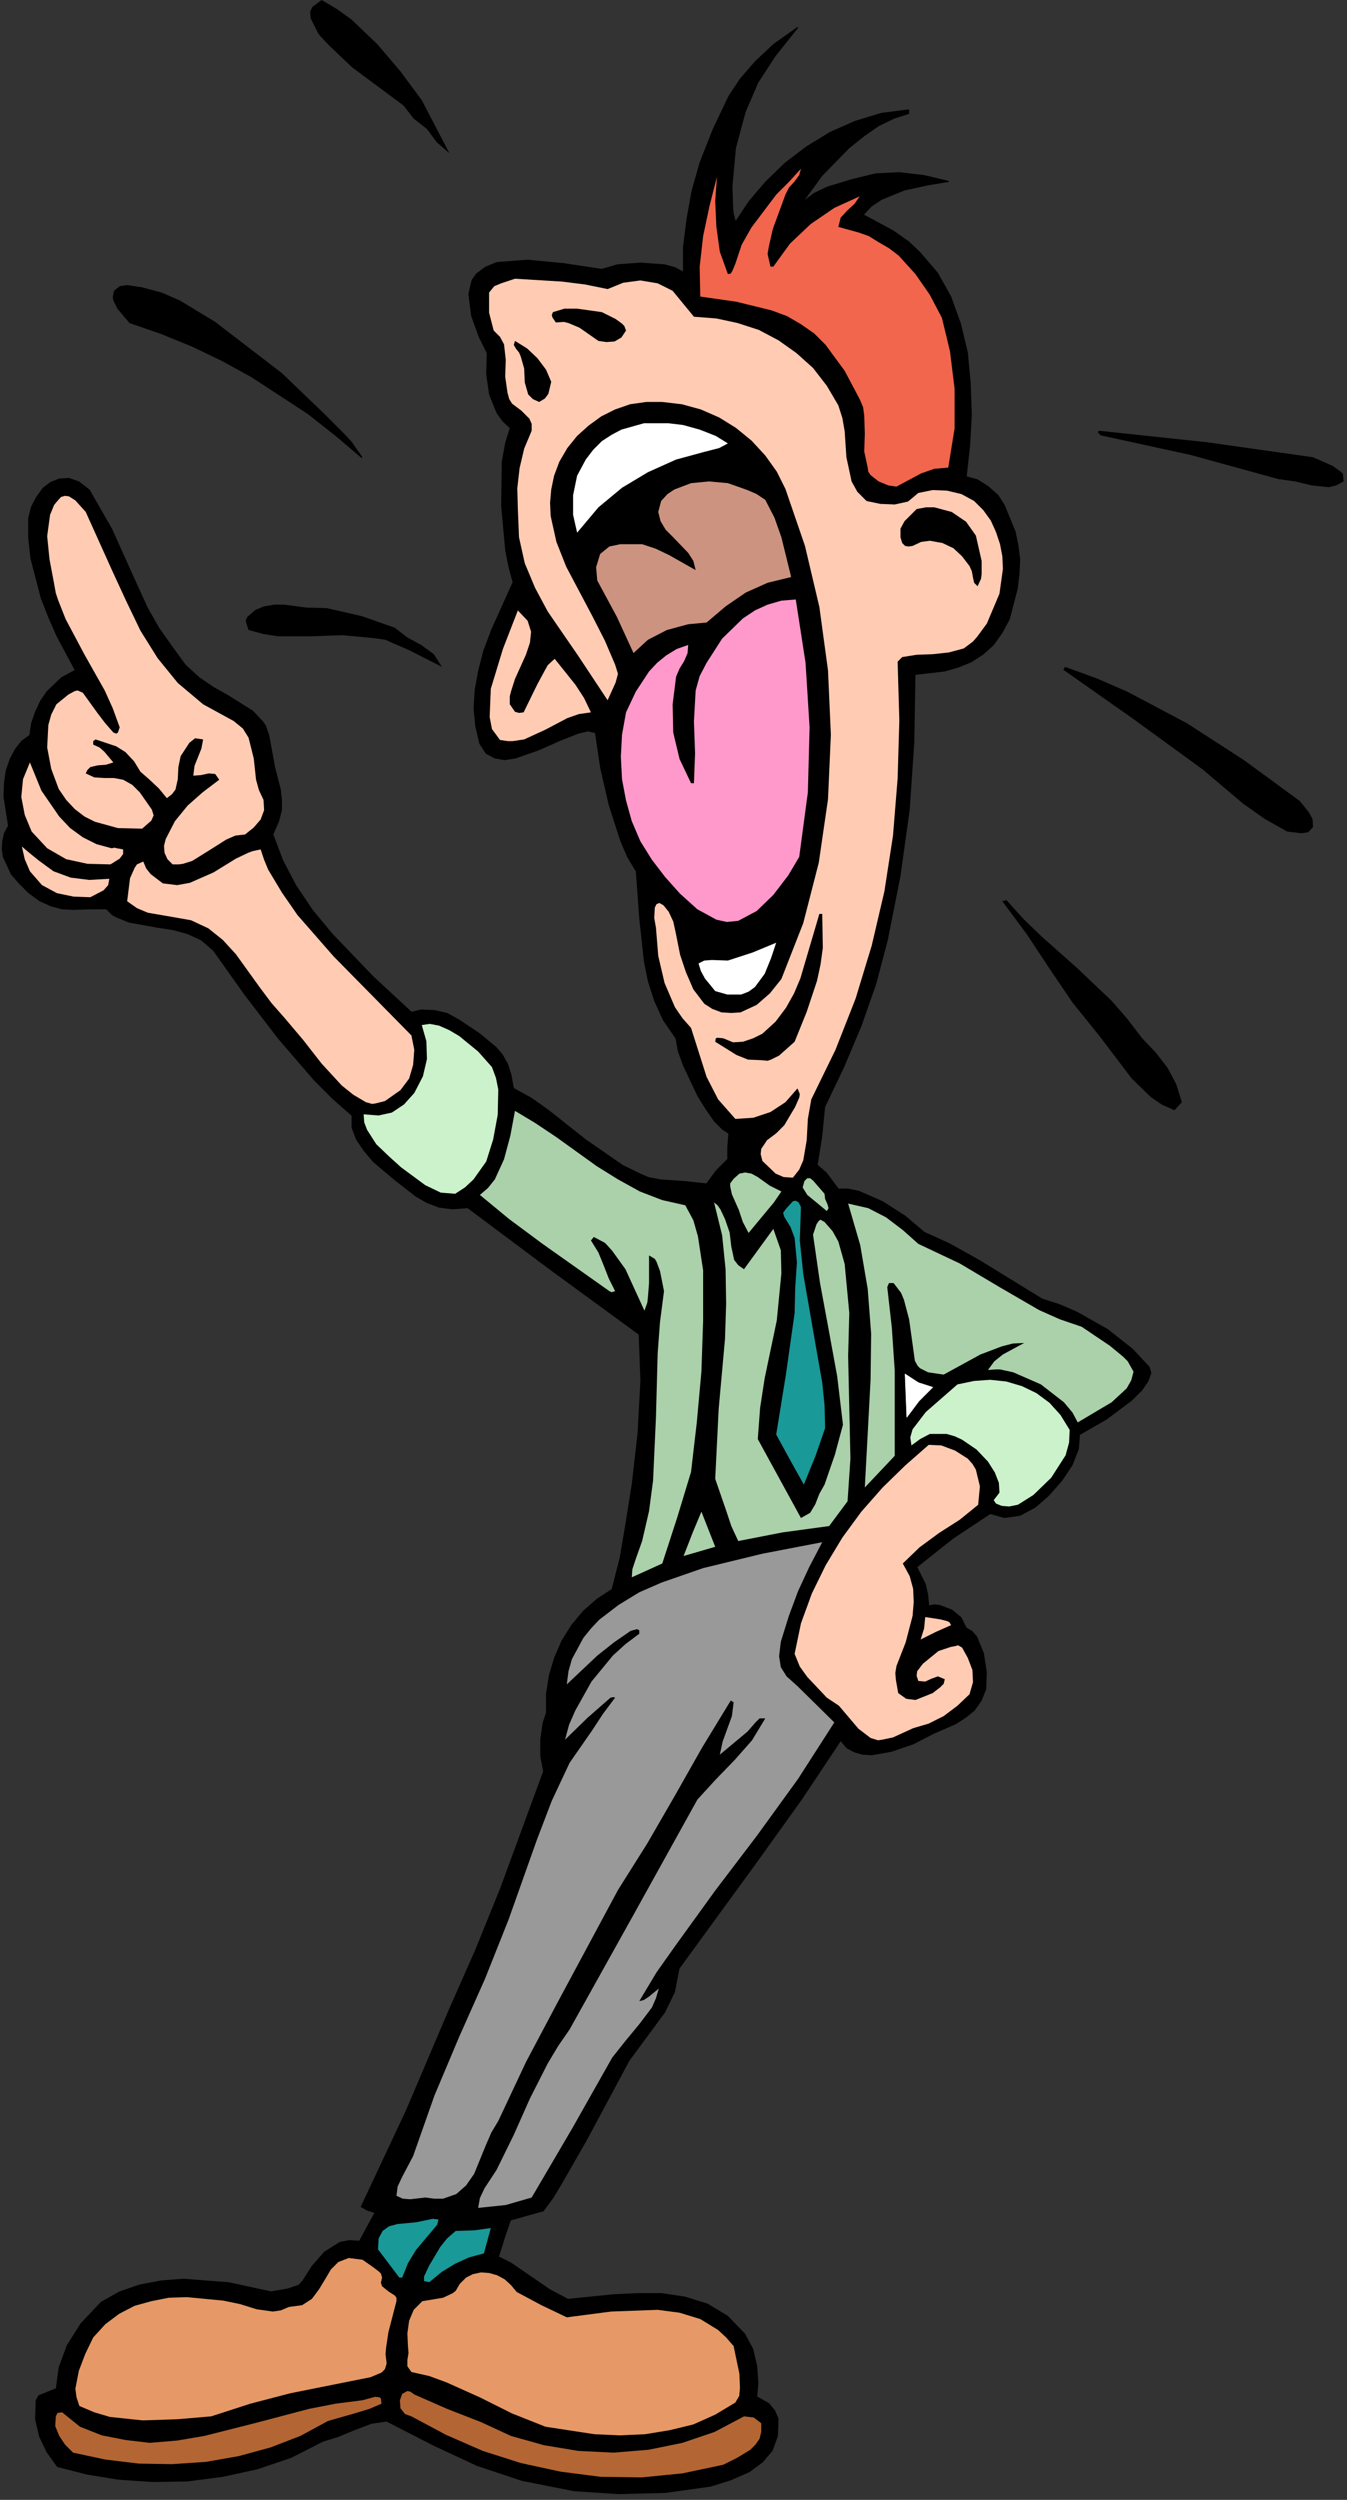
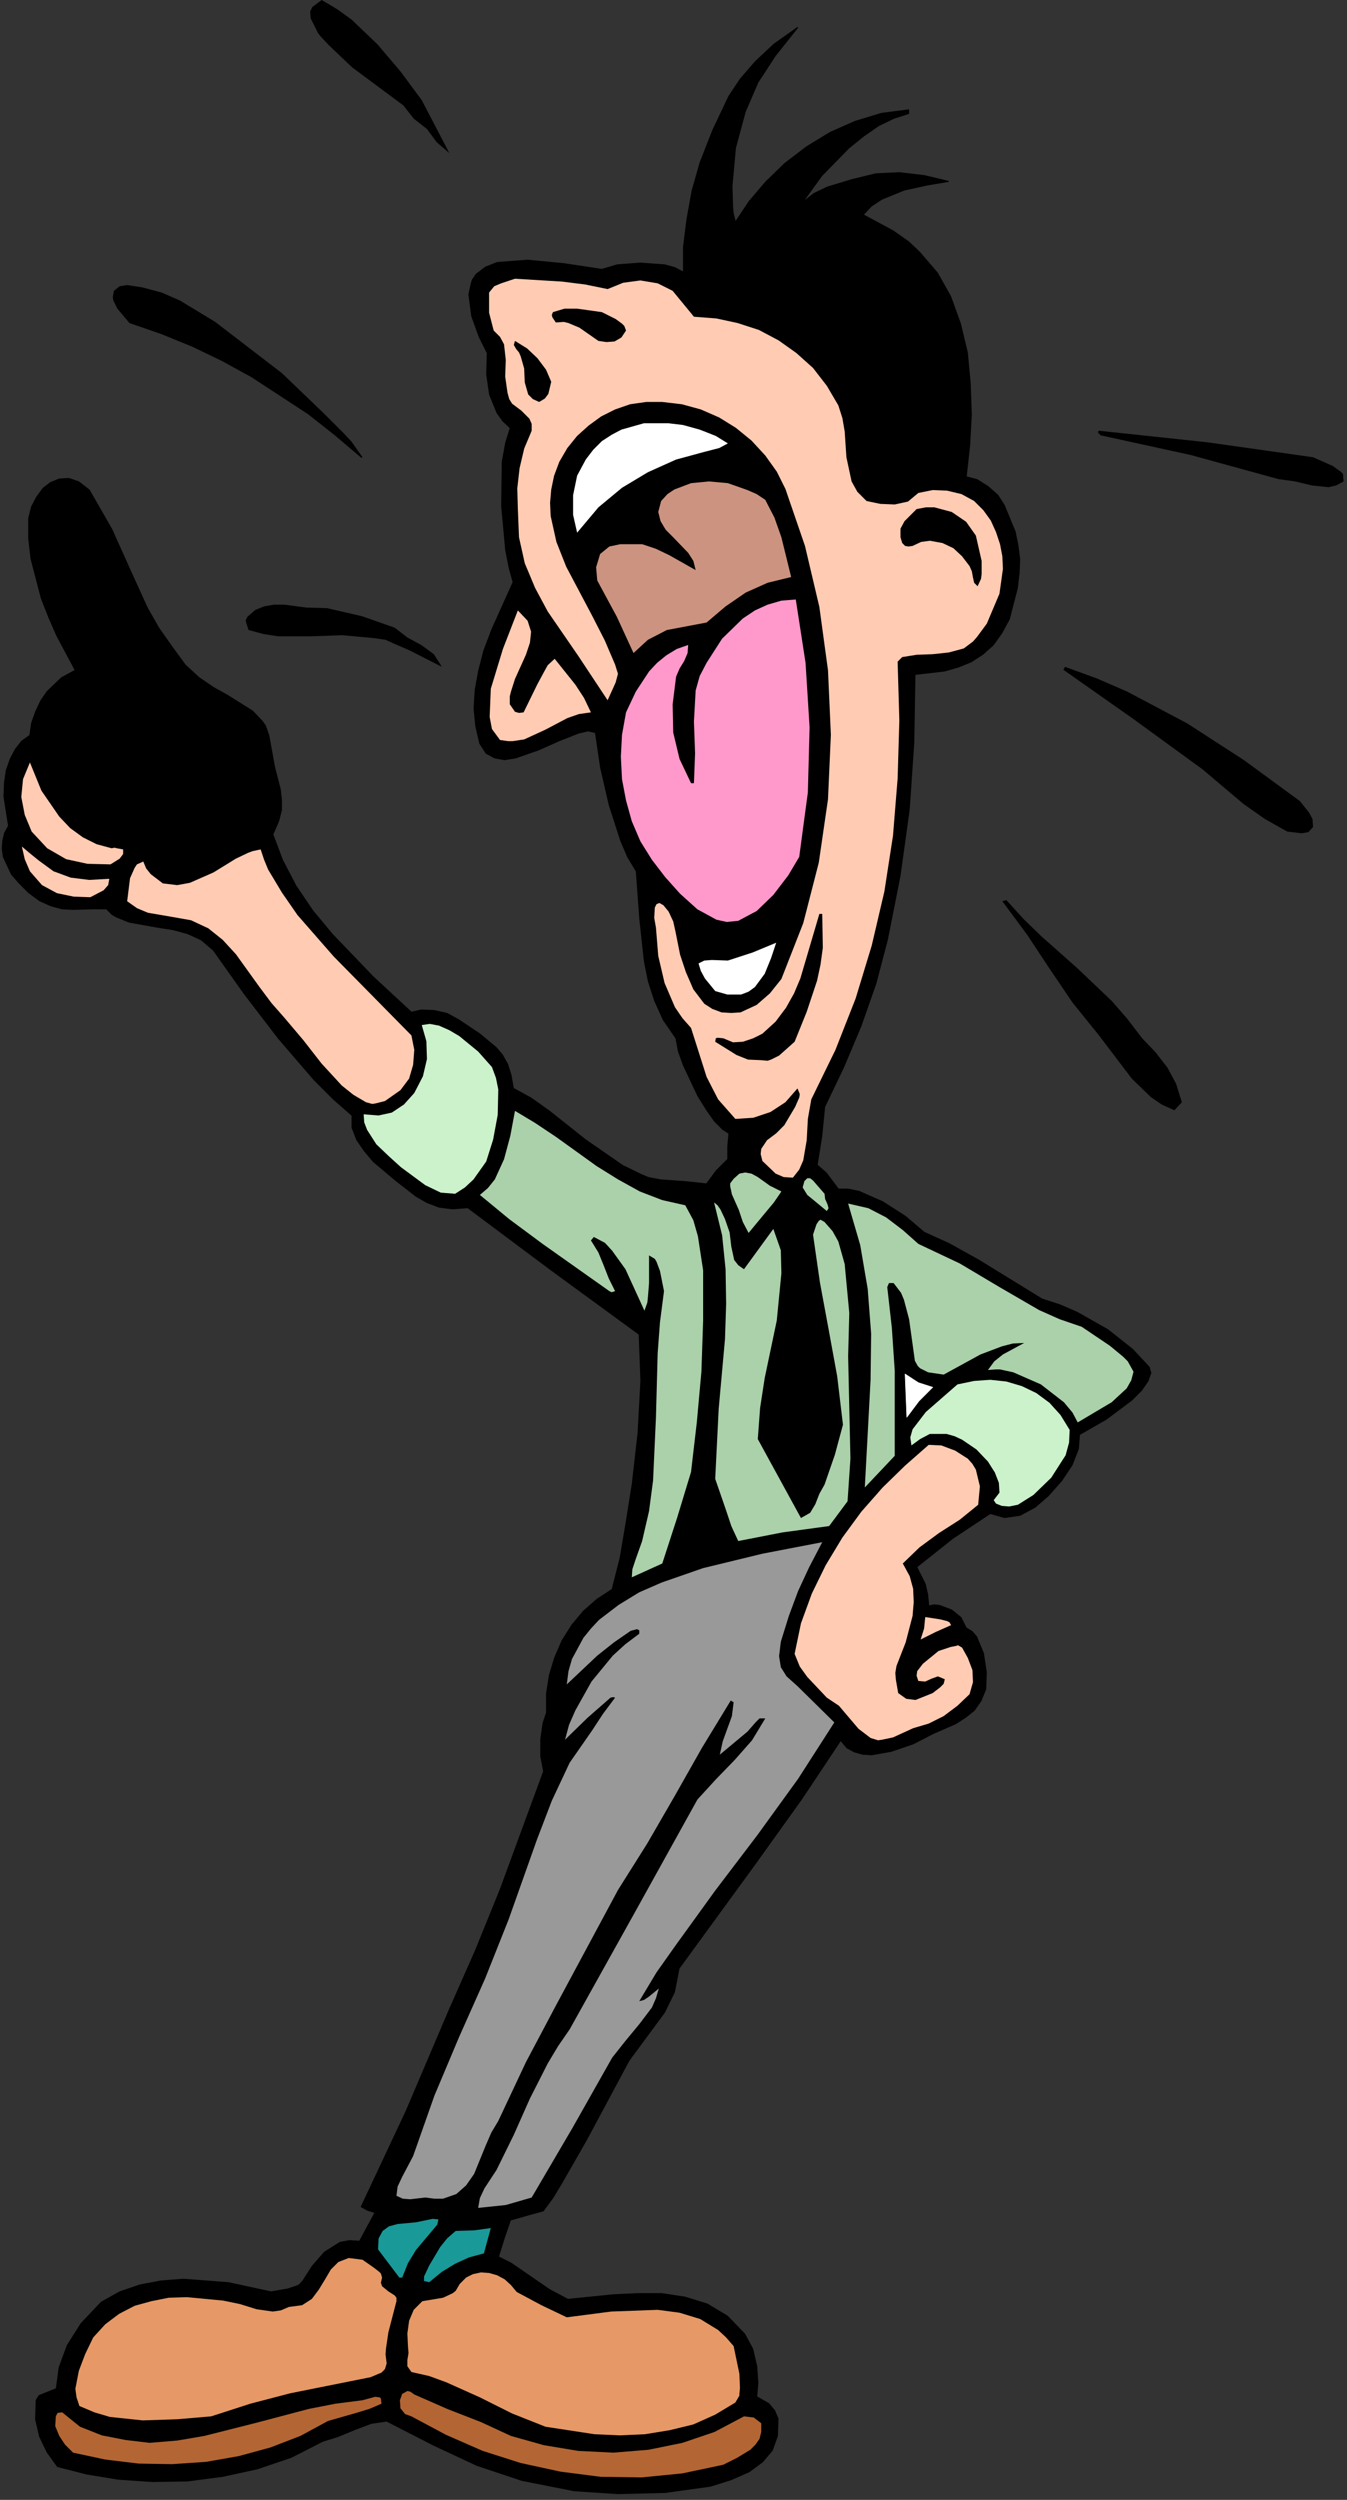
<svg xmlns="http://www.w3.org/2000/svg" xmlns:ns1="http://sodipodi.sourceforge.net/DTD/sodipodi-0.dtd" xmlns:ns2="http://www.inkscape.org/namespaces/inkscape" version="1.0" width="41.275mm" height="76.553mm" id="svg94" ns1:docname="CS002305.WMF">
  <rect width="100%" height="100%" fill="#333333" stroke="none" />
  <ns1:namedview pagecolor="#ffffff" bordercolor="#666666" borderopacity="1" objecttolerance="10" gridtolerance="10" guidetolerance="10" ns2:pageopacity="0" ns2:pageshadow="2" ns2:window-width="640" ns2:window-height="480" id="namedview96" />
  <defs id="defs6">
    <clipPath clipPathUnits="userSpaceOnUse" id="clipWmfPath1">
      <path d="M 0,0 L 155.867,0 L 155.867,289.2 L 0,289.2 z" id="path2" />
    </clipPath>
    <pattern id="WMFhbasepattern" patternUnits="userSpaceOnUse" width="6" height="6" x="0" y="0" />
  </defs>
  <path style="fill:#000000;fill-rule:nonzero;fill-opacity:1;stroke:none;" clip-path="url(#clipWmfPath1)" d="  M 48.846,11.597   L 52.044,17.729   L 50.578,16.463   L 49.446,14.93   L 47.913,13.73   L 46.713,12.197   L 40.783,7.798   L 38.05,5.199   L 37.117,4.199   L 36.851,3.866   L 35.985,2.133   L 35.918,1.333   L 36.185,0.8   L 37.251,0   L 39.05,1.066   L 40.716,2.266   L 43.715,5.132   L 46.38,8.265   L 48.846,11.597  z " id="path8" />
  <path style="fill:#000000;fill-rule:nonzero;fill-opacity:1;stroke:none;" clip-path="url(#clipWmfPath1)" d="  M 92.361,3.199   L 89.762,6.465   L 87.762,9.531   L 86.296,12.93   L 85.164,17.129   L 84.764,21.528   L 84.83,23.861   L 84.897,24.661   L 85.164,25.727   L 86.763,23.328   L 88.695,21.062   L 90.894,18.929   L 93.427,16.996   L 96.159,15.33   L 99.024,14.063   L 102.09,13.13   L 105.222,12.73   L 105.222,13.13   L 103.556,13.664   L 101.757,14.53   L 100.024,15.73   L 98.291,17.129   L 95.159,20.329   L 92.894,23.461   L 94.293,22.395   L 95.826,21.662   L 98.691,20.795   L 101.423,20.129   L 104.155,19.995   L 107.021,20.329   L 109.82,20.995   L 107.421,21.395   L 104.689,21.995   L 102.09,23.061   L 100.89,23.861   L 99.957,24.861   L 103.422,26.727   L 105.222,27.994   L 106.488,29.193   L 108.554,31.593   L 110.086,34.325   L 111.219,37.458   L 112.019,40.791   L 112.352,44.323   L 112.485,47.989   L 112.285,51.588   L 111.885,55.187   L 113.152,55.521   L 114.418,56.32   L 115.551,57.32   L 116.284,58.453   L 117.55,61.519   L 117.883,63.119   L 118.083,64.718   L 118.016,66.318   L 117.816,68.051   L 116.883,71.65   L 116.017,73.25   L 115.017,74.649   L 113.818,75.716   L 112.485,76.582   L 111.019,77.182   L 109.42,77.649   L 105.955,78.049   L 105.821,85.914   L 105.288,93.712   L 104.222,101.377   L 102.756,108.775   L 101.423,113.84   L 99.691,118.773   L 97.692,123.505   L 95.493,128.104   L 95.159,131.503   L 94.626,134.836   L 95.692,135.769   L 97.092,137.635   L 98.225,137.635   L 99.491,137.902   L 102.223,139.101   L 104.822,140.768   L 107.021,142.634   L 109.953,143.967   L 113.418,145.9   L 120.682,150.365   L 122.748,151.032   L 124.747,151.898   L 128.278,153.898   L 131.144,156.164   L 133.076,158.23   L 133.276,158.897   L 132.943,159.83   L 132.21,160.896   L 131.077,162.029   L 128.145,164.229   L 125.013,166.028   L 124.88,167.695   L 124.147,169.561   L 122.947,171.361   L 121.415,173.093   L 119.882,174.426   L 118.149,175.36   L 116.35,175.626   L 114.684,175.16   L 110.353,178.026   L 106.155,181.358   L 107.154,183.358   L 107.421,184.557   L 107.554,185.89   L 108.154,185.757   L 108.82,185.824   L 110.22,186.357   L 111.286,187.224   L 111.885,188.423   L 112.552,188.823   L 113.085,189.423   L 113.885,191.356   L 114.218,193.555   L 114.151,195.488   L 113.618,196.821   L 112.818,197.954   L 111.819,198.754   L 110.686,199.487   L 108.087,200.62   L 105.755,201.82   L 103.223,202.687   L 100.957,203.087   L 99.891,203.02   L 98.958,202.753   L 98.091,202.287   L 97.358,201.42   L 92.827,208.219   L 87.429,215.75   L 78.633,227.814   L 78.1,230.547   L 76.967,232.88   L 72.836,238.478   L 67.904,247.676   L 65.039,252.675   L 64.039,254.341   L 62.906,255.874   L 60.974,256.408   L 59.108,256.941   L 58.442,258.874   L 57.709,261.206   L 59.175,261.94   L 61.307,263.406   L 63.639,265.006   L 65.772,266.139   L 71.036,265.605   L 73.835,265.472   L 76.634,265.472   L 79.299,265.872   L 81.898,266.672   L 84.231,268.072   L 86.23,270.138   L 87.163,271.871   L 87.629,273.87   L 87.762,275.803   L 87.629,277.403   L 89.029,278.203   L 89.695,279.002   L 90.095,279.935   L 90.028,281.935   L 89.428,283.601   L 88.296,284.934   L 86.763,286.067   L 84.63,287.001   L 82.298,287.734   L 77.034,288.467   L 71.569,288.6   L 66.505,288.267   L 60.441,287.067   L 55.243,285.334   L 50.245,283.001   L 44.781,280.202   L 42.982,280.469   L 41.049,281.202   L 39.117,282.002   L 37.384,282.535   L 33.719,284.401   L 29.787,285.734   L 25.789,286.601   L 21.724,287.134   L 17.659,287.2   L 13.727,286.934   L 10.062,286.334   L 6.664,285.468   L 5.464,283.801   L 4.598,282.002   L 4.132,280.002   L 4.198,277.803   L 4.531,277.269   L 5.198,277.003   L 6.531,276.47   L 6.864,274.004   L 7.797,271.471   L 9.396,268.938   L 11.728,266.472   L 13.861,265.272   L 16.193,264.472   L 18.659,264.006   L 21.258,263.806   L 26.455,264.206   L 31.387,265.272   L 33.319,264.939   L 34.319,264.606   L 34.652,264.472   L 35.118,263.939   L 36.185,262.273   L 37.584,260.673   L 39.383,259.54   L 40.449,259.34   L 41.649,259.407   L 43.448,256.074   L 42.582,255.808   L 41.849,255.408   L 47.047,244.344   L 52.044,232.613   L 55.11,225.681   L 57.975,218.616   L 62.973,205.019   L 62.64,203.286   L 62.64,201.287   L 62.906,199.421   L 63.306,198.221   L 63.306,196.021   L 63.639,193.889   L 64.239,191.889   L 65.105,189.89   L 66.238,188.09   L 67.571,186.49   L 69.17,185.091   L 70.903,183.958   L 71.836,180.292   L 72.502,176.359   L 73.235,171.76   L 73.902,165.895   L 74.235,159.83   L 74.035,154.431   L 63.906,147.033   L 54.177,139.768   L 52.378,139.901   L 50.845,139.701   L 49.446,139.168   L 48.179,138.435   L 45.78,136.569   L 43.248,134.436   L 42.182,133.169   L 41.316,131.903   L 40.783,130.503   L 40.783,129.104   L 38.584,127.171   L 36.384,124.971   L 32.253,120.172   L 28.321,115.04   L 24.723,109.975   L 23.323,108.775   L 21.724,108.042   L 19.991,107.575   L 18.259,107.309   L 14.927,106.709   L 13.461,106.109   L 12.994,105.842   L 12.328,105.176   L 10.662,105.176   L 8.463,105.242   L 7.197,105.176   L 5.931,104.843   L 4.598,104.243   L 3.332,103.31   L 2.199,102.176   L 1.333,101.177   L 0.4,99.177   L 0.267,98.244   L 0.333,97.311   L 0.533,96.444   L 1,95.578   L 0.466,92.179   L 0.533,90.579   L 0.733,89.179   L 1.199,87.846   L 1.799,86.713   L 2.532,85.78   L 3.465,85.114   L 3.665,83.714   L 4.132,82.381   L 4.731,81.115   L 5.464,80.048   L 7.13,78.449   L 8.73,77.582   L 6.597,73.583   L 5.664,71.45   L 4.798,69.251   L 3.598,64.652   L 3.332,62.319   L 3.332,59.986   L 3.665,58.653   L 4.265,57.52   L 4.998,56.52   L 5.864,55.854   L 6.864,55.454   L 7.997,55.387   L 9.129,55.787   L 10.329,56.72   L 12.928,61.253   L 14.994,65.851   L 17.059,70.384   L 18.392,72.717   L 19.991,74.983   L 21.457,76.982   L 23.057,78.449   L 24.723,79.582   L 26.389,80.515   L 29.254,82.314   L 30.387,83.514   L 30.72,83.981   L 31.12,85.114   L 31.786,88.78   L 32.453,91.379   L 32.586,92.579   L 32.586,93.778   L 32.253,95.045   L 31.586,96.578   L 32.719,99.577   L 34.252,102.51   L 36.185,105.376   L 38.45,108.108   L 43.182,113.041   L 47.646,117.173   L 48.779,116.906   L 50.312,116.973   L 51.778,117.306   L 53.111,118.039   L 55.51,119.639   L 57.442,121.239   L 58.175,122.105   L 58.775,123.172   L 59.175,124.438   L 59.441,125.971   L 61.507,127.104   L 63.573,128.57   L 67.771,131.903   L 72.103,134.902   L 74.302,135.969   L 75.101,136.302   L 76.501,136.569   L 79.366,136.768   L 81.832,137.035   L 82.965,135.502   L 84.297,134.169   L 84.297,132.703   L 84.431,131.17   L 83.698,130.703   L 82.765,129.77   L 81.832,128.437   L 80.832,126.837   L 79.166,123.305   L 78.566,121.639   L 78.3,120.172   L 76.834,118.039   L 75.834,115.84   L 75.101,113.574   L 74.635,111.241   L 74.102,106.309   L 73.702,100.843   L 72.702,99.177   L 71.903,97.311   L 70.57,93.179   L 69.57,88.846   L 68.971,84.78   L 68.104,84.581   L 66.971,84.847   L 64.772,85.714   L 62.373,86.78   L 59.708,87.713   L 58.442,87.913   L 57.309,87.713   L 56.309,87.18   L 55.576,86.047   L 55.11,84.047   L 54.91,81.981   L 55.043,79.848   L 55.443,77.649   L 56.043,75.316   L 56.976,72.85   L 59.441,67.384   L 58.975,65.718   L 58.575,63.652   L 58.108,58.586   L 58.175,53.454   L 58.575,51.255   L 59.108,49.522   L 58.242,48.722   L 57.575,47.789   L 56.709,45.656   L 56.376,43.323   L 56.443,40.857   L 55.51,38.991   L 54.643,36.592   L 54.31,34.059   L 54.577,32.859   L 54.71,32.393   L 55.176,31.726   L 56.243,30.926   L 57.575,30.393   L 61.107,30.126   L 65.305,30.526   L 69.704,31.193   L 71.503,30.66   L 74.168,30.46   L 76.967,30.66   L 78.167,30.993   L 79.166,31.526   L 79.166,28.593   L 79.566,25.394   L 80.166,22.062   L 81.099,18.796   L 82.565,15.063   L 84.431,11.131   L 85.763,9.131   L 87.496,7.132   L 89.628,5.132   L 92.361,3.199  z " id="path10" />
  <path style="fill:none;stroke:#000000;stroke-width:0.133px;stroke-linecap:round;stroke-linejoin:round;stroke-miterlimit:4;stroke-dasharray:none;stroke-opacity:1;" clip-path="url(#clipWmfPath1)" d="  M 92.361,3.199   L 89.762,6.465   L 87.762,9.531   L 86.296,12.93   L 85.164,17.129   L 84.764,21.528   L 84.83,23.861   L 84.897,24.661   L 85.164,25.727   L 86.763,23.328   L 88.695,21.062   L 90.894,18.929   L 93.427,16.996   L 96.159,15.33   L 99.024,14.063   L 102.09,13.13   L 105.222,12.73   L 105.222,13.13   L 103.556,13.664   L 101.757,14.53   L 100.024,15.73   L 98.291,17.129   L 95.159,20.329   L 92.894,23.461   L 94.293,22.395   L 95.826,21.662   L 98.691,20.795   L 101.423,20.129   L 104.155,19.995   L 107.021,20.329   L 109.82,20.995   L 107.421,21.395   L 104.689,21.995   L 102.09,23.061   L 100.89,23.861   L 99.957,24.861   L 103.422,26.727   L 105.222,27.994   L 106.488,29.193   L 108.554,31.593   L 110.086,34.325   L 111.219,37.458   L 112.019,40.791   L 112.352,44.323   L 112.485,47.989   L 112.285,51.588   L 111.885,55.187   L 113.152,55.521   L 114.418,56.32   L 115.551,57.32   L 116.284,58.453   L 117.55,61.519   L 117.883,63.119   L 118.083,64.718   L 118.016,66.318   L 117.816,68.051   L 116.883,71.65   L 116.017,73.25   L 115.017,74.649   L 113.818,75.716   L 112.485,76.582   L 111.019,77.182   L 109.42,77.649   L 105.955,78.049   L 105.821,85.914   L 105.288,93.712   L 104.222,101.377   L 102.756,108.775   L 101.423,113.84   L 99.691,118.773   L 97.692,123.505   L 95.493,128.104   L 95.159,131.503   L 94.626,134.836   L 95.692,135.769   L 97.092,137.635   L 98.225,137.635   L 99.491,137.902   L 102.223,139.101   L 104.822,140.768   L 107.021,142.634   L 109.953,143.967   L 113.418,145.9   L 120.682,150.365   L 122.748,151.032   L 124.747,151.898   L 128.278,153.898   L 131.144,156.164   L 133.076,158.23   L 133.276,158.897   L 132.943,159.83   L 132.21,160.896   L 131.077,162.029   L 128.145,164.229   L 125.013,166.028   L 124.88,167.695   L 124.147,169.561   L 122.947,171.361   L 121.415,173.093   L 119.882,174.426   L 118.149,175.36   L 116.35,175.626   L 114.684,175.16   L 110.353,178.026   L 106.155,181.358   L 107.154,183.358   L 107.421,184.557   L 107.554,185.89   L 108.154,185.757   L 108.82,185.824   L 110.22,186.357   L 111.286,187.224   L 111.885,188.423   L 112.552,188.823   L 113.085,189.423   L 113.885,191.356   L 114.218,193.555   L 114.151,195.488   L 113.618,196.821   L 112.818,197.954   L 111.819,198.754   L 110.686,199.487   L 108.087,200.62   L 105.755,201.82   L 103.223,202.687   L 100.957,203.087   L 99.891,203.02   L 98.958,202.753   L 98.091,202.287   L 97.358,201.42   L 92.827,208.219   L 87.429,215.75   L 78.633,227.814   L 78.1,230.547   L 76.967,232.88   L 72.836,238.478   L 67.904,247.676   L 65.039,252.675   L 64.039,254.341   L 62.906,255.874   L 60.974,256.408   L 59.108,256.941   L 58.442,258.874   L 57.709,261.206   L 59.175,261.94   L 61.307,263.406   L 63.639,265.006   L 65.772,266.139   L 71.036,265.605   L 73.835,265.472   L 76.634,265.472   L 79.299,265.872   L 81.898,266.672   L 84.231,268.072   L 86.23,270.138   L 87.163,271.871   L 87.629,273.87   L 87.762,275.803   L 87.629,277.403   L 89.029,278.203   L 89.695,279.002   L 90.095,279.935   L 90.028,281.935   L 89.428,283.601   L 88.296,284.934   L 86.763,286.067   L 84.63,287.001   L 82.298,287.734   L 77.034,288.467   L 71.569,288.6   L 66.505,288.267   L 60.441,287.067   L 55.243,285.334   L 50.245,283.001   L 44.781,280.202   L 42.982,280.469   L 41.049,281.202   L 39.117,282.002   L 37.384,282.535   L 33.719,284.401   L 29.787,285.734   L 25.789,286.601   L 21.724,287.134   L 17.659,287.2   L 13.727,286.934   L 10.062,286.334   L 6.664,285.468   L 5.464,283.801   L 4.598,282.002   L 4.132,280.002   L 4.198,277.803   L 4.531,277.269   L 5.198,277.003   L 6.531,276.47   L 6.864,274.004   L 7.797,271.471   L 9.396,268.938   L 11.728,266.472   L 13.861,265.272   L 16.193,264.472   L 18.659,264.006   L 21.258,263.806   L 26.455,264.206   L 31.387,265.272   L 33.319,264.939   L 34.319,264.606   L 34.652,264.472   L 35.118,263.939   L 36.185,262.273   L 37.584,260.673   L 39.383,259.54   L 40.449,259.34   L 41.649,259.407   L 43.448,256.074   L 42.582,255.808   L 41.849,255.408   L 47.047,244.344   L 52.044,232.613   L 55.11,225.681   L 57.975,218.616   L 62.973,205.019   L 62.64,203.286   L 62.64,201.287   L 62.906,199.421   L 63.306,198.221   L 63.306,196.021   L 63.639,193.889   L 64.239,191.889   L 65.105,189.89   L 66.238,188.09   L 67.571,186.49   L 69.17,185.091   L 70.903,183.958   L 71.836,180.292   L 72.502,176.359   L 73.235,171.76   L 73.902,165.895   L 74.235,159.83   L 74.035,154.431   L 63.906,147.033   L 54.177,139.768   L 52.378,139.901   L 50.845,139.701   L 49.446,139.168   L 48.179,138.435   L 45.78,136.569   L 43.248,134.436   L 42.182,133.169   L 41.316,131.903   L 40.783,130.503   L 40.783,129.104   L 38.584,127.171   L 36.384,124.971   L 32.253,120.172   L 28.321,115.04   L 24.723,109.975   L 23.323,108.775   L 21.724,108.042   L 19.991,107.575   L 18.259,107.309   L 14.927,106.709   L 13.461,106.109   L 12.994,105.842   L 12.328,105.176   L 10.662,105.176   L 8.463,105.242   L 7.197,105.176   L 5.931,104.843   L 4.598,104.243   L 3.332,103.31   L 2.199,102.176   L 1.333,101.177   L 0.4,99.177   L 0.267,98.244   L 0.333,97.311   L 0.533,96.444   L 1,95.578   L 0.466,92.179   L 0.533,90.579   L 0.733,89.179   L 1.199,87.846   L 1.799,86.713   L 2.532,85.78   L 3.465,85.114   L 3.665,83.714   L 4.132,82.381   L 4.731,81.115   L 5.464,80.048   L 7.13,78.449   L 8.73,77.582   L 6.597,73.583   L 5.664,71.45   L 4.798,69.251   L 3.598,64.652   L 3.332,62.319   L 3.332,59.986   L 3.665,58.653   L 4.265,57.52   L 4.998,56.52   L 5.864,55.854   L 6.864,55.454   L 7.997,55.387   L 9.129,55.787   L 10.329,56.72   L 12.928,61.253   L 14.994,65.851   L 17.059,70.384   L 18.392,72.717   L 19.991,74.983   L 21.457,76.982   L 23.057,78.449   L 24.723,79.582   L 26.389,80.515   L 29.254,82.314   L 30.387,83.514   L 30.72,83.981   L 31.12,85.114   L 31.786,88.78   L 32.453,91.379   L 32.586,92.579   L 32.586,93.778   L 32.253,95.045   L 31.586,96.578   L 32.719,99.577   L 34.252,102.51   L 36.185,105.376   L 38.45,108.108   L 43.182,113.041   L 47.646,117.173   L 48.779,116.906   L 50.312,116.973   L 51.778,117.306   L 53.111,118.039   L 55.51,119.639   L 57.442,121.239   L 58.175,122.105   L 58.775,123.172   L 59.175,124.438   L 59.441,125.971   L 61.507,127.104   L 63.573,128.57   L 67.771,131.903   L 72.103,134.902   L 74.302,135.969   L 75.101,136.302   L 76.501,136.569   L 79.366,136.768   L 81.832,137.035   L 82.965,135.502   L 84.297,134.169   L 84.297,132.703   L 84.431,131.17   L 83.698,130.703   L 82.765,129.77   L 81.832,128.437   L 80.832,126.837   L 79.166,123.305   L 78.566,121.639   L 78.3,120.172   L 76.834,118.039   L 75.834,115.84   L 75.101,113.574   L 74.635,111.241   L 74.102,106.309   L 73.702,100.843   L 72.702,99.177   L 71.903,97.311   L 70.57,93.179   L 69.57,88.846   L 68.971,84.78   L 68.104,84.581   L 66.971,84.847   L 64.772,85.714   L 62.373,86.78   L 59.708,87.713   L 58.442,87.913   L 57.309,87.713   L 56.309,87.18   L 55.576,86.047   L 55.11,84.047   L 54.91,81.981   L 55.043,79.848   L 55.443,77.649   L 56.043,75.316   L 56.976,72.85   L 59.441,67.384   L 58.975,65.718   L 58.575,63.652   L 58.108,58.586   L 58.175,53.454   L 58.575,51.255   L 59.108,49.522   L 58.242,48.722   L 57.575,47.789   L 56.709,45.656   L 56.376,43.323   L 56.443,40.857   L 55.51,38.991   L 54.643,36.592   L 54.31,34.059   L 54.577,32.859   L 54.71,32.393   L 55.176,31.726   L 56.243,30.926   L 57.575,30.393   L 61.107,30.126   L 65.305,30.526   L 69.704,31.193   L 71.503,30.66   L 74.168,30.46   L 76.967,30.66   L 78.167,30.993   L 79.166,31.526   L 79.166,28.593   L 79.566,25.394   L 80.166,22.062   L 81.099,18.796   L 82.565,15.063   L 84.431,11.131   L 85.763,9.131   L 87.496,7.132   L 89.628,5.132   L 92.361,3.199  z " id="path12" />
-   <path style="fill:#f2664d;fill-rule:nonzero;fill-opacity:1;stroke:none;" clip-path="url(#clipWmfPath1)" d="  M 90.961,22.528   L 89.495,26.527   L 89.029,28.593   L 88.895,29.393   L 89.229,30.86   L 89.562,30.86   L 91.494,28.194   L 93.893,25.927   L 96.625,24.061   L 99.557,22.728   L 98.958,23.595   L 98.091,24.394   L 97.358,25.194   L 97.092,26.261   L 99.491,26.927   L 100.624,27.327   L 101.69,27.994   L 102.956,28.727   L 104.089,29.593   L 106.021,31.726   L 107.687,34.125   L 109.087,36.792   L 110.02,40.657   L 110.553,44.99   L 110.553,49.589   L 109.82,54.121   L 108.22,54.254   L 106.688,54.787   L 103.822,56.32   L 102.889,56.187   L 101.757,55.72   L 100.824,54.987   L 100.557,54.587   L 100.49,54.121   L 100.091,52.255   L 100.157,50.188   L 100.091,48.122   L 99.957,47.122   L 99.557,46.189   L 97.825,42.923   L 95.626,39.924   L 94.293,38.591   L 92.76,37.525   L 91.161,36.592   L 89.362,35.925   L 85.297,34.925   L 81.099,34.325   L 81.032,30.86   L 81.432,27.327   L 82.165,23.861   L 83.031,20.462   L 82.831,23.261   L 82.965,26.261   L 83.364,29.127   L 84.297,31.726   L 84.63,31.659   L 84.83,31.326   L 85.164,30.526   L 85.897,28.327   L 87.029,26.327   L 89.895,22.528   L 91.361,21.062   L 92.76,19.529   L 92.56,20.262   L 92.027,20.995   L 91.361,21.728   L 90.961,22.528  z " id="path14" />
  <path style="fill:#ffccb3;fill-rule:nonzero;fill-opacity:1;stroke:none;" clip-path="url(#clipWmfPath1)" d="  M 70.37,33.459   L 72.169,32.726   L 74.168,32.459   L 76.167,32.792   L 77.9,33.659   L 80.366,36.658   L 82.965,36.858   L 85.43,37.391   L 87.896,38.191   L 90.161,39.391   L 92.227,40.857   L 94.16,42.59   L 95.759,44.656   L 97.092,46.923   L 97.558,48.389   L 97.825,49.922   L 98.025,52.921   L 98.625,55.72   L 99.291,56.92   L 100.357,57.987   L 101.956,58.32   L 103.622,58.387   L 105.155,58.053   L 106.355,57.054   L 108.02,56.72   L 109.686,56.787   L 111.352,57.187   L 112.818,57.987   L 113.885,59.053   L 114.751,60.253   L 115.351,61.586   L 115.817,62.985   L 116.084,64.385   L 116.15,65.851   L 115.751,68.717   L 114.284,72.183   L 113.152,73.716   L 112.685,74.25   L 111.619,75.049   L 109.886,75.516   L 108.02,75.716   L 106.155,75.783   L 104.489,76.049   L 103.956,76.582   L 104.155,83.381   L 103.956,90.113   L 103.422,96.711   L 102.423,103.176   L 100.957,109.441   L 99.091,115.573   L 96.759,121.505   L 93.96,127.237   L 93.56,129.503   L 93.427,131.97   L 93.027,134.302   L 92.56,135.369   L 91.827,136.302   L 90.761,136.235   L 89.828,135.835   L 88.296,134.369   L 88.096,133.569   L 88.162,132.969   L 88.829,131.97   L 89.895,131.17   L 90.828,130.237   L 92.094,128.104   L 92.56,127.037   L 92.627,126.637   L 92.361,125.971   L 90.961,127.571   L 89.229,128.704   L 87.229,129.37   L 85.164,129.503   L 83.164,127.237   L 81.832,124.638   L 80.032,118.973   L 79.033,117.84   L 78.167,116.573   L 76.967,113.774   L 76.234,110.641   L 75.968,107.375   L 75.768,106.242   L 75.834,105.042   L 76.034,104.643   L 76.367,104.509   L 76.834,104.776   L 77.434,105.509   L 77.967,106.642   L 78.233,107.842   L 78.766,110.508   L 79.433,112.507   L 80.299,114.507   L 81.565,116.173   L 82.498,116.773   L 83.564,117.173   L 84.697,117.24   L 85.763,117.173   L 87.629,116.307   L 89.162,114.974   L 90.495,113.307   L 93.027,106.842   L 94.826,99.844   L 95.892,92.512   L 96.226,85.047   L 95.892,77.582   L 94.893,70.25   L 93.227,63.185   L 90.961,56.587   L 89.962,54.587   L 88.629,52.721   L 87.029,50.988   L 85.23,49.522   L 83.298,48.322   L 81.165,47.389   L 78.966,46.789   L 76.701,46.523   L 74.835,46.523   L 72.969,46.789   L 71.236,47.389   L 69.637,48.189   L 68.171,49.255   L 66.838,50.455   L 65.705,51.855   L 64.772,53.454   L 64.173,55.054   L 63.839,56.654   L 63.706,58.187   L 63.773,59.72   L 64.439,62.719   L 65.572,65.585   L 68.571,71.25   L 70.037,74.116   L 71.236,76.916   L 71.569,77.982   L 71.303,78.982   L 70.37,81.048   L 66.971,75.916   L 63.44,70.784   L 61.974,68.051   L 60.774,65.185   L 60.108,62.186   L 59.974,58.92   L 59.908,56.52   L 60.174,54.188   L 60.707,51.921   L 61.574,49.855   L 61.574,49.055   L 61.307,48.455   L 60.374,47.522   L 59.308,46.723   L 58.975,46.189   L 58.775,45.456   L 58.508,43.59   L 58.575,41.657   L 58.375,39.857   L 57.909,38.991   L 57.176,38.258   L 56.642,36.192   L 56.642,33.859   L 57.242,33.126   L 58.042,32.792   L 59.641,32.259   L 65.105,32.592   L 67.771,32.926   L 70.37,33.459  z " id="path16" />
  <path style="fill:#000000;fill-rule:nonzero;fill-opacity:1;stroke:none;" clip-path="url(#clipWmfPath1)" d="  M 32.653,43.19   L 37.517,47.856   L 39.85,50.188   L 40.716,51.122   L 41.982,52.921   L 41.849,52.988   L 38.783,50.388   L 35.651,47.922   L 29.121,43.657   L 25.722,41.79   L 22.257,40.124   L 18.659,38.658   L 14.994,37.391   L 13.594,35.725   L 13.128,34.792   L 13.061,34.392   L 13.194,33.659   L 13.861,33.126   L 14.727,32.992   L 16.46,33.259   L 18.725,33.859   L 20.858,34.792   L 24.923,37.258   L 32.653,43.19  z " id="path18" />
  <path style="fill:#000000;fill-rule:nonzero;fill-opacity:1;stroke:none;" clip-path="url(#clipWmfPath1)" d="  M 72.502,38.258   L 71.969,39.058   L 71.17,39.524   L 70.237,39.591   L 69.304,39.458   L 67.105,37.925   L 65.839,37.391   L 65.305,37.258   L 64.372,37.325   L 63.973,36.725   L 63.906,36.458   L 64.039,36.125   L 65.372,35.725   L 66.838,35.725   L 69.704,36.125   L 71.303,36.925   L 72.036,37.458   L 72.302,37.725   L 72.502,38.258  z " id="path20" />
  <path style="fill:#000000;fill-rule:nonzero;fill-opacity:1;stroke:none;" clip-path="url(#clipWmfPath1)" d="  M 63.839,44.19   L 63.506,45.589   L 63.106,46.123   L 62.44,46.523   L 61.707,46.189   L 61.174,45.656   L 60.774,44.256   L 60.707,42.657   L 60.308,41.257   L 60.108,40.791   L 59.774,40.391   L 59.508,39.924   L 59.641,39.458   L 61.041,40.324   L 62.24,41.457   L 63.24,42.79   L 63.839,44.19  z " id="path22" />
  <path style="fill:#ffffff;fill-rule:nonzero;fill-opacity:1;stroke:none;" clip-path="url(#clipWmfPath1)" d="  M 84.297,51.322   L 83.298,51.855   L 81.498,52.321   L 78.3,53.188   L 75.035,54.654   L 72.036,56.454   L 69.304,58.72   L 66.838,61.652   L 66.372,59.586   L 66.372,57.32   L 66.838,55.054   L 67.838,53.188   L 68.704,52.055   L 69.704,51.055   L 70.836,50.322   L 71.969,49.722   L 74.568,48.989   L 77.434,48.989   L 79.1,49.189   L 81.032,49.722   L 82.898,50.455   L 84.297,51.322  z " id="path24" />
  <path style="fill:#000000;fill-rule:nonzero;fill-opacity:1;stroke:none;" clip-path="url(#clipWmfPath1)" d="  M 152.068,52.921   L 154.334,53.921   L 155.267,54.587   L 155.534,54.854   L 155.6,55.72   L 154.734,56.187   L 153.868,56.387   L 151.935,56.187   L 150.003,55.72   L 148.07,55.454   L 137.874,52.655   L 127.479,50.388   L 127.212,50.122   L 127.146,49.988   L 127.279,49.855   L 139.807,51.188   L 152.068,52.921  z " id="path26" />
-   <path style="fill:#cc9480;fill-rule:nonzero;fill-opacity:1;stroke:none;" clip-path="url(#clipWmfPath1)" d="  M 88.629,57.853   L 89.695,59.92   L 90.495,62.186   L 91.627,66.785   L 88.895,67.451   L 86.363,68.584   L 84.031,70.184   L 81.832,72.05   L 79.699,72.25   L 77.234,72.917   L 75.035,74.05   L 73.369,75.583   L 71.436,71.384   L 69.17,67.185   L 69.037,65.652   L 69.504,64.119   L 70.57,63.252   L 71.836,62.985   L 74.368,62.985   L 75.968,63.519   L 77.5,64.252   L 80.566,65.985   L 80.299,64.918   L 79.699,63.985   L 77.967,62.186   L 77.1,61.319   L 76.501,60.319   L 76.234,59.253   L 76.567,57.987   L 77.3,57.187   L 78.1,56.654   L 80.032,55.92   L 82.098,55.72   L 84.297,55.92   L 86.563,56.72   L 87.629,57.187   L 88.629,57.853  z " id="path28" />
-   <path style="fill:#ffccb3;fill-rule:nonzero;fill-opacity:1;stroke:none;" clip-path="url(#clipWmfPath1)" d="  M 9.929,59.253   L 12.994,66.051   L 14.594,69.517   L 16.26,72.983   L 18.259,76.182   L 20.591,79.048   L 23.523,81.515   L 27.055,83.447   L 28.121,84.314   L 28.788,85.38   L 29.387,87.78   L 29.654,90.246   L 29.987,91.446   L 30.52,92.579   L 30.587,93.778   L 30.187,94.845   L 29.387,95.778   L 28.388,96.578   L 27.255,96.711   L 26.189,97.178   L 24.19,98.444   L 22.257,99.644   L 21.191,99.977   L 20.724,100.044   L 19.991,100.044   L 19.392,99.444   L 19.059,98.711   L 18.992,97.911   L 19.192,97.111   L 20.258,95.045   L 21.724,93.245   L 23.457,91.712   L 25.389,90.246   L 24.923,89.579   L 24.19,89.513   L 23.257,89.713   L 22.39,89.779   L 22.524,88.646   L 22.924,87.646   L 23.323,86.647   L 23.523,85.58   L 22.59,85.447   L 21.924,85.98   L 20.924,87.513   L 20.658,88.78   L 20.591,90.179   L 20.325,91.379   L 19.925,91.912   L 19.325,92.379   L 18.392,91.246   L 17.326,90.246   L 16.26,89.313   L 15.527,88.113   L 14.527,87.047   L 13.461,86.38   L 11.062,85.58   L 10.795,85.78   L 10.795,86.18   L 11.528,86.513   L 12.062,86.98   L 13.128,88.246   L 12.261,88.513   L 11.328,88.58   L 10.462,88.78   L 10.129,89.113   L 9.929,89.513   L 10.929,89.979   L 12.062,90.046   L 13.194,90.046   L 14.261,90.246   L 15.327,90.846   L 16.193,91.712   L 17.592,93.712   L 17.792,94.378   L 17.526,94.978   L 16.46,95.911   L 13.661,95.845   L 10.995,95.111   L 9.796,94.512   L 8.663,93.645   L 7.663,92.579   L 6.797,91.312   L 5.931,88.979   L 5.464,86.513   L 5.598,83.914   L 5.931,82.714   L 6.531,81.515   L 7.93,80.381   L 8.663,79.982   L 8.996,79.915   L 9.596,80.182   L 11.328,82.581   L 12.195,83.714   L 13.128,84.78   L 13.461,84.914   L 13.661,84.78   L 13.861,84.181   L 13.061,81.981   L 12.128,79.915   L 9.796,75.783   L 7.597,71.65   L 6.73,69.451   L 6.464,68.651   L 6.197,67.185   L 5.731,64.718   L 5.464,62.052   L 5.798,59.586   L 6.264,58.453   L 6.531,58.12   L 7.064,57.52   L 7.53,57.387   L 7.997,57.453   L 8.73,57.92   L 9.929,59.253  z " id="path30" />
+   <path style="fill:#cc9480;fill-rule:nonzero;fill-opacity:1;stroke:none;" clip-path="url(#clipWmfPath1)" d="  M 88.629,57.853   L 89.695,59.92   L 90.495,62.186   L 91.627,66.785   L 88.895,67.451   L 86.363,68.584   L 84.031,70.184   L 81.832,72.05   L 77.234,72.917   L 75.035,74.05   L 73.369,75.583   L 71.436,71.384   L 69.17,67.185   L 69.037,65.652   L 69.504,64.119   L 70.57,63.252   L 71.836,62.985   L 74.368,62.985   L 75.968,63.519   L 77.5,64.252   L 80.566,65.985   L 80.299,64.918   L 79.699,63.985   L 77.967,62.186   L 77.1,61.319   L 76.501,60.319   L 76.234,59.253   L 76.567,57.987   L 77.3,57.187   L 78.1,56.654   L 80.032,55.92   L 82.098,55.72   L 84.297,55.92   L 86.563,56.72   L 87.629,57.187   L 88.629,57.853  z " id="path28" />
  <path style="fill:#000000;fill-rule:nonzero;fill-opacity:1;stroke:none;" clip-path="url(#clipWmfPath1)" d="  M 113.018,61.986   L 113.685,64.918   L 113.685,66.451   L 113.618,66.985   L 113.218,67.851   L 112.818,67.451   L 112.685,66.851   L 112.552,66.118   L 112.285,65.518   L 111.419,64.385   L 110.419,63.452   L 109.153,62.852   L 107.687,62.586   L 106.688,62.719   L 105.688,63.185   L 105.222,63.252   L 104.822,63.185   L 104.489,62.852   L 104.289,62.186   L 104.289,61.186   L 104.755,60.319   L 106.155,58.92   L 107.221,58.72   L 108.22,58.72   L 110.22,59.253   L 111.885,60.386   L 113.018,61.986  z " id="path32" />
  <path style="fill:#ff99cc;fill-rule:nonzero;fill-opacity:1;stroke:none;" clip-path="url(#clipWmfPath1)" d="  M 92.161,69.384   L 93.293,76.716   L 93.76,84.181   L 93.56,91.712   L 92.56,99.177   L 91.294,101.31   L 89.562,103.576   L 87.629,105.442   L 85.497,106.575   L 84.164,106.709   L 82.965,106.442   L 80.765,105.242   L 78.766,103.443   L 77.034,101.51   L 75.501,99.51   L 74.168,97.378   L 73.169,95.045   L 72.502,92.645   L 72.036,90.179   L 71.903,87.58   L 72.036,85.047   L 72.502,82.448   L 73.635,80.048   L 75.168,77.715   L 76.101,76.716   L 77.167,75.849   L 78.366,75.116   L 79.699,74.649   L 79.633,75.583   L 79.233,76.516   L 78.7,77.382   L 78.3,78.315   L 77.9,81.515   L 77.967,84.78   L 78.7,87.846   L 80.032,90.646   L 80.366,90.646   L 80.499,87.18   L 80.366,83.514   L 80.566,79.915   L 81.032,78.249   L 81.832,76.716   L 83.631,73.916   L 86.03,71.584   L 87.429,70.65   L 88.895,69.984   L 90.495,69.517   L 92.161,69.384  z " id="path34" />
  <path style="fill:#000000;fill-rule:nonzero;fill-opacity:1;stroke:none;" clip-path="url(#clipWmfPath1)" d="  M 45.714,72.65   L 47.18,73.783   L 48.779,74.649   L 50.245,75.716   L 51.178,77.182   L 47.38,75.249   L 45.381,74.383   L 44.648,74.05   L 43.248,73.85   L 39.65,73.516   L 35.918,73.65   L 32.253,73.65   L 30.52,73.383   L 28.788,72.917   L 28.521,72.117   L 28.455,71.783   L 28.654,71.384   L 29.587,70.584   L 30.587,70.184   L 31.72,69.984   L 32.919,69.984   L 35.452,70.317   L 37.85,70.384   L 41.915,71.317   L 45.714,72.65  z " id="path36" />
  <path style="fill:#ffccb3;fill-rule:nonzero;fill-opacity:1;stroke:none;" clip-path="url(#clipWmfPath1)" d="  M 59.041,81.515   L 59.641,82.381   L 60.108,82.514   L 60.641,82.448   L 62.24,79.182   L 63.106,77.582   L 63.44,76.982   L 64.239,76.249   L 66.638,79.248   L 67.638,80.781   L 68.437,82.448   L 67.038,82.648   L 65.705,83.114   L 63.173,84.447   L 60.707,85.58   L 59.375,85.78   L 58.842,85.78   L 57.909,85.647   L 56.976,84.381   L 56.709,82.981   L 56.842,79.715   L 58.242,75.116   L 59.974,70.65   L 61.107,71.85   L 61.507,73.116   L 61.374,74.383   L 60.907,75.783   L 59.641,78.582   L 59.175,80.048   L 59.041,80.581   L 59.041,81.515  z " id="path38" />
  <path style="fill:#000000;fill-rule:nonzero;fill-opacity:1;stroke:none;" clip-path="url(#clipWmfPath1)" d="  M 150.536,92.712   L 151.602,94.045   L 152.002,94.778   L 152.068,95.711   L 151.535,96.311   L 150.736,96.444   L 149.07,96.244   L 146.471,94.778   L 144.005,93.045   L 139.274,89.046   L 131.211,83.181   L 123.147,77.515   L 123.347,77.182   L 127.012,78.515   L 130.544,80.048   L 137.475,83.714   L 144.072,87.98   L 150.536,92.712  z " id="path40" />
  <path style="fill:#ffccb3;fill-rule:nonzero;fill-opacity:1;stroke:none;" clip-path="url(#clipWmfPath1)" d="  M 12.928,98.177   L 13.261,98.111   L 13.528,98.177   L 14.261,98.311   L 14.261,98.844   L 13.861,99.377   L 12.795,100.044   L 10.129,99.977   L 7.663,99.444   L 5.464,98.177   L 3.665,96.244   L 2.865,94.312   L 2.466,92.245   L 2.666,90.179   L 3.465,88.246   L 4.798,91.512   L 6.864,94.512   L 8.13,95.845   L 9.596,96.911   L 11.195,97.711   L 12.928,98.177  z " id="path42" />
  <path style="fill:#ffccb3;fill-rule:nonzero;fill-opacity:1;stroke:none;" clip-path="url(#clipWmfPath1)" d="  M 4.465,99.577   L 6.197,100.843   L 8.196,101.577   L 10.329,101.843   L 12.661,101.71   L 12.528,102.443   L 11.995,103.043   L 10.462,103.843   L 8.53,103.776   L 6.597,103.376   L 4.865,102.443   L 3.465,100.843   L 2.865,99.444   L 2.532,97.977   L 3.399,98.711   L 4.465,99.577  z " id="path44" />
  <path style="fill:#ffccb3;fill-rule:nonzero;fill-opacity:1;stroke:none;" clip-path="url(#clipWmfPath1)" d="  M 31.053,100.643   L 32.653,103.31   L 34.452,105.909   L 38.65,110.708   L 47.646,119.839   L 47.979,121.505   L 47.846,123.238   L 47.38,124.838   L 46.38,126.171   L 44.581,127.437   L 43.515,127.704   L 43.115,127.771   L 42.382,127.571   L 40.916,126.704   L 39.583,125.638   L 37.251,123.105   L 35.118,120.372   L 32.919,117.773   L 31.453,116.107   L 30.054,114.24   L 27.322,110.441   L 25.789,108.775   L 24.123,107.442   L 22.124,106.509   L 19.858,106.109   L 17.126,105.642   L 15.86,105.109   L 14.727,104.309   L 15.06,101.643   L 15.593,100.444   L 15.86,100.044   L 16.593,99.71   L 16.926,100.51   L 17.459,101.177   L 18.859,102.243   L 20.525,102.443   L 21.991,102.176   L 24.723,100.977   L 27.322,99.377   L 28.721,98.711   L 29.254,98.511   L 30.187,98.311   L 30.587,99.51   L 31.053,100.643  z " id="path46" />
  <path style="fill:#000000;fill-rule:nonzero;fill-opacity:1;stroke:none;" clip-path="url(#clipWmfPath1)" d="  M 116.55,104.176   L 118.549,106.375   L 120.615,108.375   L 124.747,112.041   L 128.745,115.84   L 130.544,117.906   L 132.277,120.172   L 133.809,121.772   L 135.209,123.572   L 136.208,125.438   L 136.875,127.571   L 136.009,128.504   L 134.542,127.837   L 133.276,126.971   L 131.077,124.838   L 127.279,119.839   L 124.214,116.04   L 121.548,112.108   L 118.949,108.175   L 116.084,104.309   L 116.55,104.176  z " id="path48" />
  <path style="fill:#000000;fill-rule:nonzero;fill-opacity:1;stroke:none;" clip-path="url(#clipWmfPath1)" d="  M 95.226,105.776   L 95.293,109.708   L 95.026,111.641   L 94.626,113.507   L 93.427,117.106   L 92.027,120.572   L 90.228,122.172   L 89.295,122.638   L 88.895,122.772   L 88.162,122.705   L 86.63,122.638   L 85.297,122.105   L 82.831,120.572   L 82.898,120.172   L 83.098,120.106   L 83.764,120.172   L 84.897,120.639   L 86.03,120.572   L 87.229,120.172   L 88.296,119.639   L 89.828,118.239   L 91.028,116.64   L 91.961,114.974   L 92.694,113.241   L 94.893,105.776   L 95.226,105.776  z " id="path50" />
  <path style="fill:#ffffff;fill-rule:nonzero;fill-opacity:1;stroke:none;" clip-path="url(#clipWmfPath1)" d="  M 85.83,115.107   L 84.231,115.107   L 82.831,114.707   L 81.632,113.241   L 81.165,112.374   L 80.899,111.508   L 81.565,111.174   L 82.431,111.108   L 84.297,111.174   L 87.163,110.241   L 89.895,109.108   L 89.295,110.908   L 88.562,112.707   L 87.429,114.24   L 86.696,114.774   L 85.83,115.107  z " id="path52" />
  <path style="fill:#ccf2cc;fill-rule:nonzero;fill-opacity:1;stroke:none;" clip-path="url(#clipWmfPath1)" d="  M 56.976,123.505   L 57.442,124.771   L 57.709,126.104   L 57.642,129.037   L 57.109,131.903   L 56.309,134.436   L 54.843,136.502   L 53.844,137.435   L 52.711,138.168   L 51.045,138.035   L 49.246,137.168   L 46.447,135.102   L 45.047,133.836   L 43.581,132.436   L 42.515,130.77   L 42.182,129.903   L 42.115,128.97   L 43.848,129.104   L 45.381,128.77   L 46.78,127.837   L 47.979,126.504   L 48.979,124.571   L 49.446,122.572   L 49.379,120.506   L 48.846,118.639   L 49.779,118.506   L 50.845,118.706   L 52.044,119.239   L 53.177,119.906   L 55.376,121.705   L 56.976,123.505  z " id="path54" />
  <path style="fill:#abd1ab;fill-rule:nonzero;fill-opacity:1;stroke:none;" clip-path="url(#clipWmfPath1)" d="  M 79.366,139.501   L 80.299,141.234   L 80.832,143.1   L 81.432,147.033   L 81.432,152.831   L 81.232,158.763   L 80.699,164.629   L 80.032,170.361   L 78.433,175.626   L 76.701,180.958   L 73.169,182.558   L 73.235,181.625   L 73.635,180.425   L 74.368,178.359   L 75.168,174.893   L 75.634,171.361   L 75.968,164.029   L 76.167,156.631   L 76.434,153.031   L 76.9,149.432   L 76.434,147.099   L 76.034,146.033   L 75.834,145.7   L 75.168,145.3   L 75.168,148.499   L 75.035,150.165   L 74.968,150.765   L 74.635,151.698   L 72.436,146.899   L 70.903,144.767   L 70.237,144.033   L 70.037,143.834   L 68.771,143.167   L 68.437,143.567   L 69.304,144.967   L 69.903,146.433   L 70.503,147.966   L 71.236,149.432   L 70.836,149.566   L 70.57,149.432   L 62.84,143.967   L 58.975,141.101   L 55.576,138.301   L 56.509,137.502   L 57.309,136.502   L 58.375,134.169   L 59.108,131.436   L 59.641,128.57   L 61.974,129.97   L 64.372,131.57   L 69.104,134.969   L 71.569,136.502   L 74.102,137.902   L 76.701,138.901   L 79.366,139.501  z " id="path56" />
  <path style="fill:#abd1ab;fill-rule:nonzero;fill-opacity:1;stroke:none;" clip-path="url(#clipWmfPath1)" d="  M 90.495,137.902   L 89.628,139.168   L 88.629,140.368   L 86.696,142.7   L 86.03,141.434   L 85.563,140.034   L 84.764,138.235   L 84.564,137.302   L 84.564,136.968   L 84.964,136.435   L 85.63,135.835   L 86.296,135.702   L 87.029,135.835   L 87.762,136.235   L 89.162,137.235   L 90.495,137.902  z " id="path58" />
  <path style="fill:#abd1ab;fill-rule:nonzero;fill-opacity:1;stroke:none;" clip-path="url(#clipWmfPath1)" d="  M 95.493,138.168   L 95.559,138.768   L 95.826,139.368   L 95.959,139.834   L 95.759,140.168   L 94.226,138.901   L 93.493,138.301   L 92.96,137.435   L 93.16,136.702   L 93.493,136.369   L 93.827,136.369   L 94.16,136.635   L 95.493,138.168  z " id="path60" />
-   <path style="fill:#1a9999;fill-rule:nonzero;fill-opacity:1;stroke:none;" clip-path="url(#clipWmfPath1)" d="  M 92.76,139.701   L 92.627,143.567   L 93.027,147.433   L 94.36,155.098   L 95.226,160.03   L 95.493,162.629   L 95.559,165.295   L 94.426,168.561   L 93.094,171.827   L 91.494,168.961   L 89.895,166.028   L 91.028,159.03   L 92.027,151.965   L 92.094,149.099   L 92.294,146.1   L 92.027,143.3   L 91.561,142.034   L 90.828,140.834   L 90.695,140.368   L 91.028,139.901   L 91.827,139.035   L 92.161,138.968   L 92.494,139.168   L 92.76,139.701  z " id="path62" />
  <path style="fill:#abd1ab;fill-rule:nonzero;fill-opacity:1;stroke:none;" clip-path="url(#clipWmfPath1)" d="  M 83.964,141.101   L 84.497,142.634   L 84.697,144.3   L 85.03,145.833   L 85.497,146.433   L 86.163,146.899   L 89.562,142.234   L 90.428,144.7   L 90.495,147.366   L 89.962,152.831   L 88.562,159.497   L 88.029,162.962   L 87.762,166.562   L 92.76,175.693   L 93.827,175.093   L 94.426,174.093   L 94.893,172.893   L 95.493,171.827   L 96.692,168.361   L 97.625,164.895   L 96.959,159.297   L 95.959,153.831   L 94.959,148.432   L 94.16,142.9   L 94.56,141.701   L 94.826,141.301   L 95.026,141.167   L 95.493,141.434   L 96.425,142.5   L 97.092,143.7   L 97.825,146.3   L 98.358,151.965   L 98.225,156.964   L 98.358,162.896   L 98.491,168.828   L 98.158,173.76   L 96.026,176.626   L 90.628,177.359   L 85.497,178.359   L 84.697,176.626   L 84.097,174.826   L 82.831,171.161   L 83.231,163.096   L 83.964,154.964   L 84.097,150.899   L 84.031,146.899   L 83.631,142.967   L 82.698,139.168   L 83.098,139.501   L 83.431,139.968   L 83.964,141.101  z " id="path64" />
  <path style="fill:#abd1ab;fill-rule:nonzero;fill-opacity:1;stroke:none;" clip-path="url(#clipWmfPath1)" d="  M 106.355,143.967   L 111.152,146.233   L 115.751,148.966   L 120.349,151.632   L 122.748,152.698   L 125.28,153.565   L 128.545,155.764   L 130.078,157.03   L 130.611,157.564   L 131.277,158.763   L 131.011,159.763   L 130.478,160.696   L 128.745,162.296   L 124.813,164.629   L 124.214,163.496   L 123.214,162.296   L 120.548,160.23   L 117.35,158.83   L 115.817,158.497   L 115.284,158.497   L 114.418,158.563   L 115.151,157.564   L 116.15,156.764   L 118.616,155.431   L 117.283,155.498   L 116.017,155.831   L 113.551,156.764   L 109.287,159.097   L 107.487,158.83   L 106.554,158.363   L 106.288,158.097   L 105.955,157.497   L 105.288,152.698   L 104.689,150.432   L 104.355,149.632   L 103.489,148.499   L 102.956,148.499   L 102.756,148.966   L 103.289,153.698   L 103.622,158.63   L 103.622,168.494   L 100.157,172.16   L 100.49,165.962   L 100.824,159.697   L 100.89,154.364   L 100.49,149.166   L 99.624,144.1   L 98.225,139.301   L 100.557,139.834   L 102.623,140.901   L 104.555,142.367   L 106.355,143.967  z " id="path66" />
  <path style="fill:#ccf2cc;fill-rule:nonzero;fill-opacity:1;stroke:none;" clip-path="url(#clipWmfPath1)" d="  M 123.88,165.495   L 123.814,166.962   L 123.414,168.428   L 121.748,171.027   L 119.682,173.027   L 117.883,174.16   L 116.883,174.36   L 116.017,174.293   L 115.351,174.027   L 115.084,173.627   L 115.751,172.76   L 115.684,171.627   L 115.217,170.427   L 114.418,169.161   L 113.085,167.761   L 111.419,166.628   L 110.553,166.228   L 109.62,165.962   L 107.687,165.962   L 106.554,166.562   L 105.555,167.295   L 105.422,166.362   L 105.688,165.429   L 107.221,163.429   L 110.886,160.23   L 112.818,159.83   L 114.684,159.697   L 116.55,159.896   L 118.349,160.43   L 120.015,161.23   L 121.548,162.363   L 122.814,163.762   L 123.88,165.495  z " id="path68" />
  <path style="fill:#ffccb3;fill-rule:nonzero;fill-opacity:1;stroke:none;" clip-path="url(#clipWmfPath1)" d="  M 113.018,170.094   L 113.485,172.027   L 113.285,174.16   L 111.152,175.893   L 108.754,177.426   L 106.488,179.092   L 104.555,180.958   L 105.355,182.425   L 105.755,183.891   L 105.821,185.424   L 105.688,187.024   L 104.888,190.09   L 103.822,192.822   L 103.689,193.622   L 103.756,194.422   L 104.022,195.955   L 104.955,196.621   L 106.021,196.755   L 108.02,195.955   L 108.887,195.288   L 109.287,194.888   L 109.42,194.355   L 108.62,194.022   L 107.887,194.289   L 107.154,194.622   L 106.355,194.555   L 106.155,193.955   L 106.221,193.422   L 106.888,192.556   L 108.687,191.089   L 110.086,190.623   L 110.753,190.489   L 110.953,190.423   L 111.419,190.689   L 112.085,191.889   L 112.619,193.289   L 112.685,194.688   L 112.285,196.088   L 110.886,197.421   L 109.287,198.621   L 107.554,199.487   L 105.755,200.021   L 103.422,201.087   L 102.156,201.354   L 101.69,201.42   L 100.824,201.154   L 99.424,200.087   L 98.291,198.754   L 97.158,197.421   L 95.759,196.488   L 93.493,194.089   L 92.627,192.889   L 92.027,191.423   L 92.76,187.89   L 94.026,184.424   L 95.626,181.158   L 97.558,177.959   L 99.757,174.96   L 102.223,172.16   L 104.822,169.628   L 107.554,167.228   L 109.02,167.295   L 110.619,167.895   L 112.085,168.828   L 112.619,169.428   L 113.018,170.094  z " id="path70" />
  <path style="fill:#ffffff;fill-rule:nonzero;fill-opacity:1;stroke:none;" clip-path="url(#clipWmfPath1)" d="  M 104.822,159.03   L 105.022,164.029   L 106.421,162.163   L 108.02,160.563   L 106.355,160.03   L 104.822,159.03  z " id="path72" />
  <path style="fill:none;stroke:#ffffff;stroke-width:0.067px;stroke-linecap:round;stroke-linejoin:round;stroke-miterlimit:4;stroke-dasharray:none;stroke-opacity:1;" clip-path="url(#clipWmfPath1)" d="  M 104.822,159.03   L 105.022,164.029   L 106.421,162.163   L 108.02,160.563   L 106.355,160.03   L 104.822,159.03  z " id="path74" />
-   <path style="fill:#abd1ab;fill-rule:nonzero;fill-opacity:1;stroke:none;" clip-path="url(#clipWmfPath1)" d="  M 82.831,179.025   L 79.166,180.092   L 80.232,177.359   L 81.232,174.96   L 82.831,179.025  z " id="path76" />
  <path style="fill:#999999;fill-rule:nonzero;fill-opacity:1;stroke:none;" clip-path="url(#clipWmfPath1)" d="  M 95.226,178.492   L 93.693,181.425   L 92.427,184.158   L 91.361,187.024   L 90.428,190.023   L 90.228,191.689   L 90.428,192.956   L 91.094,194.022   L 92.361,195.155   L 96.625,199.354   L 92.427,205.886   L 87.696,212.418   L 82.831,218.816   L 78.3,225.081   L 76.034,228.281   L 74.035,231.613   L 74.568,231.48   L 75.168,231.08   L 76.301,230.147   L 75.968,231.28   L 75.501,232.346   L 74.035,234.279   L 72.436,236.212   L 70.903,238.145   L 66.305,246.277   L 61.574,254.341   L 58.575,255.208   L 55.376,255.541   L 55.576,254.408   L 56.109,253.275   L 57.509,251.142   L 59.508,247.076   L 61.374,242.877   L 63.44,238.812   L 64.639,236.812   L 65.972,234.879   L 73.369,221.616   L 80.765,208.285   L 82.898,205.953   L 85.097,203.686   L 87.096,201.42   L 88.629,198.887   L 87.962,198.887   L 87.496,199.354   L 86.563,200.42   L 83.364,203.087   L 83.698,201.554   L 84.231,200.087   L 84.764,198.621   L 84.964,197.021   L 84.63,196.821   L 81.299,202.287   L 78.167,207.819   L 74.968,213.351   L 71.569,218.75   L 64.439,232.013   L 60.907,238.678   L 57.709,245.477   L 56.909,246.81   L 56.243,248.343   L 54.91,251.609   L 53.977,252.942   L 52.844,253.941   L 51.311,254.475   L 50.312,254.475   L 49.246,254.341   L 47.513,254.541   L 46.647,254.475   L 45.914,254.141   L 46.047,253.075   L 46.58,251.942   L 47.846,249.542   L 50.312,242.544   L 53.177,235.746   L 56.176,229.014   L 58.908,222.149   L 62.173,212.951   L 63.906,208.419   L 65.972,204.02   L 68.571,200.287   L 69.837,198.354   L 71.236,196.488   L 71.036,196.421   L 70.703,196.488   L 68.038,198.821   L 65.439,201.354   L 65.905,199.621   L 66.638,197.954   L 68.504,194.622   L 70.97,191.623   L 72.436,190.289   L 74.035,189.09   L 74.035,188.69   L 73.768,188.557   L 73.035,188.756   L 71.103,190.09   L 69.17,191.623   L 65.639,194.955   L 65.839,193.422   L 66.238,192.022   L 67.571,189.556   L 68.437,188.49   L 69.37,187.49   L 71.636,185.757   L 74.035,184.291   L 76.634,183.158   L 81.432,181.492   L 88.296,179.825   L 95.226,178.492  z " id="path78" />
  <path style="fill:#ffccb3;fill-rule:nonzero;fill-opacity:1;stroke:none;" clip-path="url(#clipWmfPath1)" d="  M 110.153,188.09   L 108.354,188.89   L 106.621,189.756   L 107.021,188.49   L 107.154,187.157   L 108.887,187.423   L 109.686,187.623   L 109.953,187.757   L 110.153,188.09  z " id="path80" />
  <path style="fill:#1a9999;fill-rule:nonzero;fill-opacity:1;stroke:none;" clip-path="url(#clipWmfPath1)" d="  M 50.645,257.474   L 48.179,260.407   L 47.246,261.94   L 46.58,263.606   L 46.247,263.606   L 43.781,260.34   L 43.848,259.074   L 44.314,258.207   L 45.047,257.674   L 46.047,257.407   L 48.179,257.207   L 50.112,256.807   L 50.778,256.874   L 50.645,257.474  z " id="path82" />
  <path style="fill:#1a9999;fill-rule:nonzero;fill-opacity:1;stroke:none;" clip-path="url(#clipWmfPath1)" d="  M 56.043,260.807   L 54.31,261.273   L 52.711,262.006   L 51.178,262.939   L 49.712,264.139   L 49.112,264.006   L 49.112,263.473   L 49.712,262.206   L 50.978,260.073   L 51.778,259.074   L 52.777,258.207   L 54.91,258.141   L 56.842,257.874   L 56.043,260.807  z " id="path84" />
  <path style="fill:#e69966;fill-rule:nonzero;fill-opacity:1;stroke:none;" clip-path="url(#clipWmfPath1)" d="  M 44.248,263.606   L 44.114,264.206   L 44.248,264.606   L 44.981,265.206   L 45.714,265.672   L 45.914,265.939   L 45.914,266.339   L 44.981,269.938   L 44.714,271.737   L 44.648,272.471   L 44.781,273.537   L 44.581,274.203   L 44.181,274.603   L 42.915,275.137   L 33.586,277.003   L 28.988,278.203   L 24.456,279.669   L 20.525,280.002   L 16.526,280.135   L 12.728,279.736   L 10.929,279.202   L 9.196,278.469   L 8.863,277.469   L 8.73,276.47   L 9.129,274.403   L 9.862,272.471   L 10.795,270.538   L 12.195,269.005   L 13.794,267.805   L 15.593,266.872   L 17.526,266.339   L 19.525,265.939   L 21.657,265.872   L 25.856,266.272   L 27.788,266.672   L 29.721,267.272   L 31.586,267.538   L 32.519,267.405   L 33.452,267.005   L 34.985,266.805   L 36.118,266.072   L 36.918,265.006   L 37.651,263.806   L 38.317,262.673   L 39.183,261.806   L 40.383,261.34   L 41.982,261.54   L 43.315,262.473   L 43.915,262.939   L 44.114,263.139   L 44.248,263.606  z " id="path86" />
  <path style="fill:#e69966;fill-rule:nonzero;fill-opacity:1;stroke:none;" clip-path="url(#clipWmfPath1)" d="  M 59.841,265.272   L 62.707,266.805   L 65.639,268.205   L 70.77,267.538   L 76.167,267.338   L 78.7,267.672   L 81.099,268.405   L 83.164,269.671   L 84.097,270.538   L 84.964,271.537   L 85.63,274.737   L 85.697,276.403   L 85.63,277.069   L 85.63,277.269   L 85.164,278.069   L 82.831,279.469   L 80.299,280.602   L 77.567,281.269   L 74.701,281.735   L 71.769,281.868   L 68.837,281.735   L 63.173,280.869   L 59.308,279.336   L 55.576,277.469   L 51.711,275.736   L 49.712,275.003   L 47.646,274.537   L 47.18,273.87   L 47.18,273.137   L 47.313,272.337   L 47.246,271.537   L 47.18,270.071   L 47.38,268.605   L 47.913,267.338   L 48.912,266.339   L 51.311,265.939   L 52.444,265.406   L 52.777,265.139   L 53.244,264.339   L 53.977,263.606   L 54.777,263.206   L 55.71,263.006   L 56.642,263.073   L 57.575,263.339   L 58.442,263.806   L 59.175,264.472   L 59.841,265.272  z " id="path88" />
  <path style="fill:#b36633;fill-rule:nonzero;fill-opacity:1;stroke:none;" clip-path="url(#clipWmfPath1)" d="  M 55.71,280.335   L 59.175,281.935   L 62.973,283.001   L 66.971,283.668   L 71.036,283.868   L 75.101,283.535   L 79.033,282.735   L 82.765,281.468   L 86.163,279.669   L 87.296,279.802   L 88.162,280.469   L 88.162,281.468   L 87.962,282.268   L 87.496,282.935   L 86.896,283.535   L 85.364,284.468   L 83.764,285.268   L 79.033,286.267   L 74.302,286.734   L 69.57,286.667   L 64.906,286.067   L 60.308,285.068   L 55.909,283.668   L 51.645,281.802   L 47.646,279.669   L 46.913,279.402   L 46.38,278.736   L 46.314,277.803   L 46.58,277.069   L 47.18,276.736   L 47.513,276.803   L 47.979,277.136   L 51.778,278.802   L 55.71,280.335  z " id="path90" />
  <path style="fill:#b36633;fill-rule:nonzero;fill-opacity:1;stroke:none;" clip-path="url(#clipWmfPath1)" d="  M 44.181,278.203   L 42.782,278.802   L 41.249,279.269   L 37.984,280.202   L 34.785,281.935   L 31.32,283.268   L 27.655,284.268   L 23.856,284.934   L 19.925,285.201   L 16.06,285.134   L 12.195,284.668   L 8.463,283.868   L 7.53,282.935   L 6.864,281.935   L 6.397,280.802   L 6.464,279.669   L 6.664,279.269   L 7.197,279.202   L 9.263,280.869   L 11.795,281.868   L 14.527,282.402   L 17.326,282.735   L 20.525,282.468   L 23.657,281.935   L 29.721,280.402   L 35.785,278.802   L 38.85,278.203   L 41.982,277.803   L 43.448,277.403   L 43.981,277.469   L 44.114,277.603   L 44.181,278.203  z " id="path92" />
</svg>